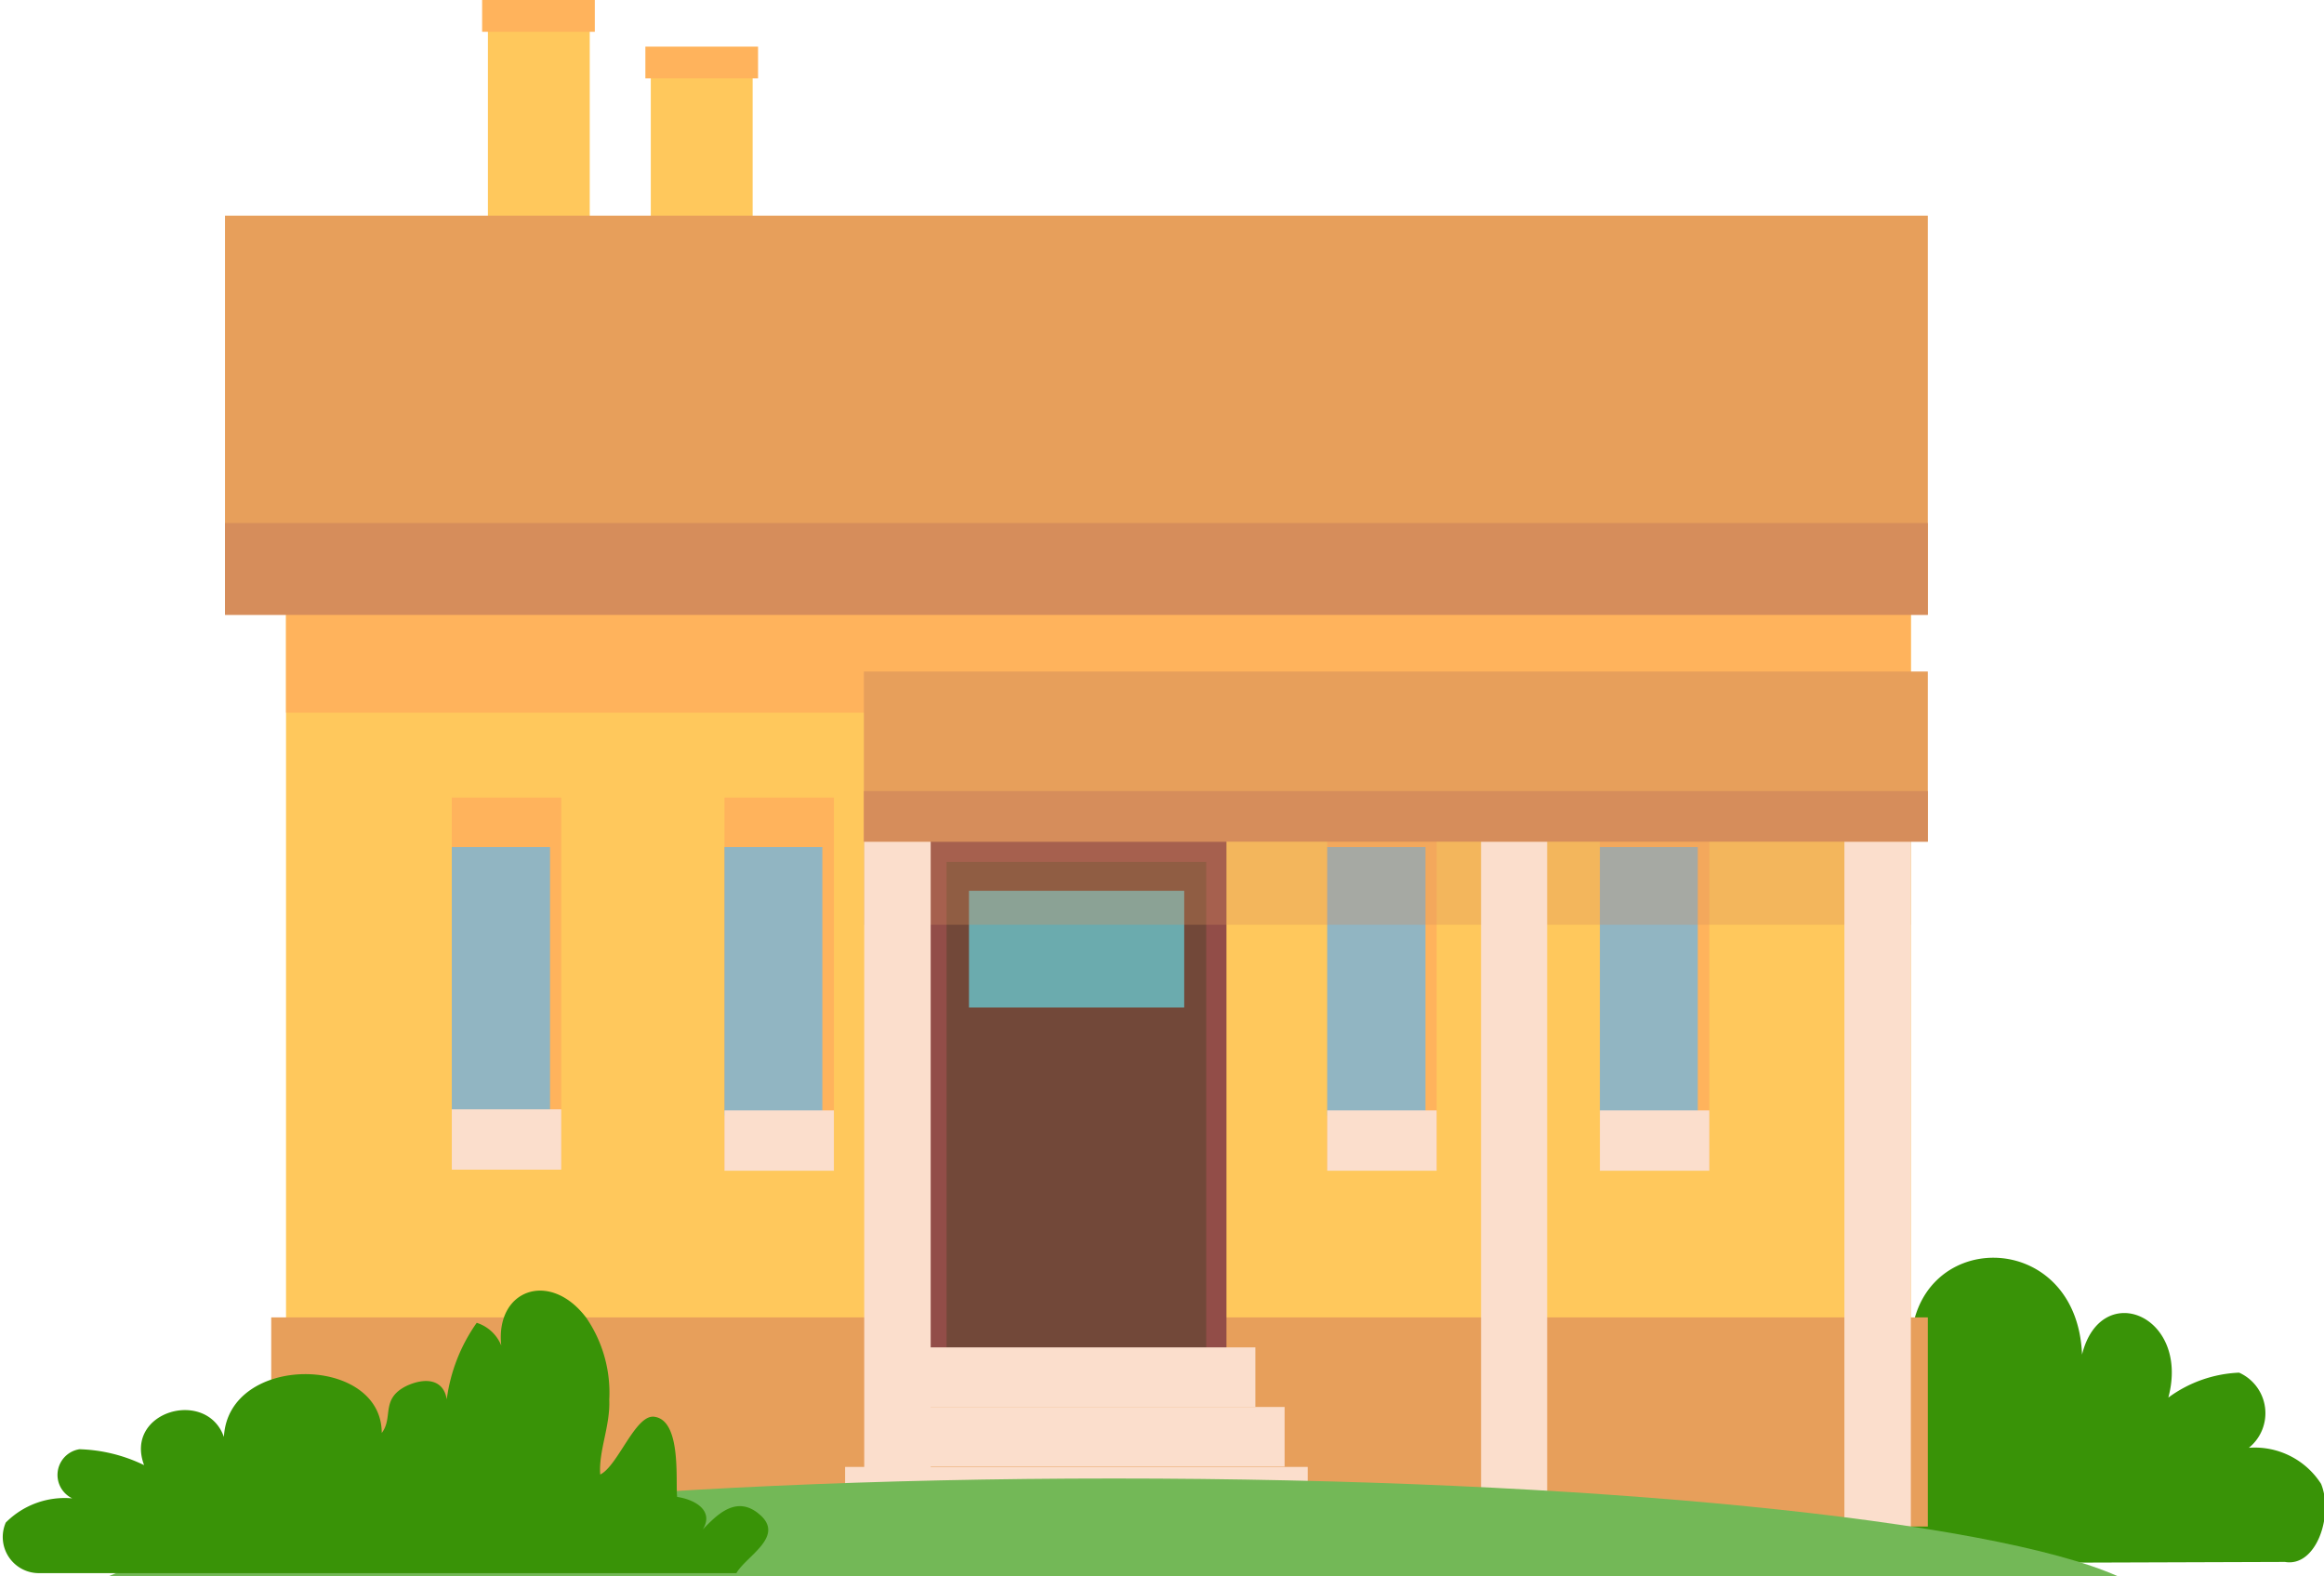
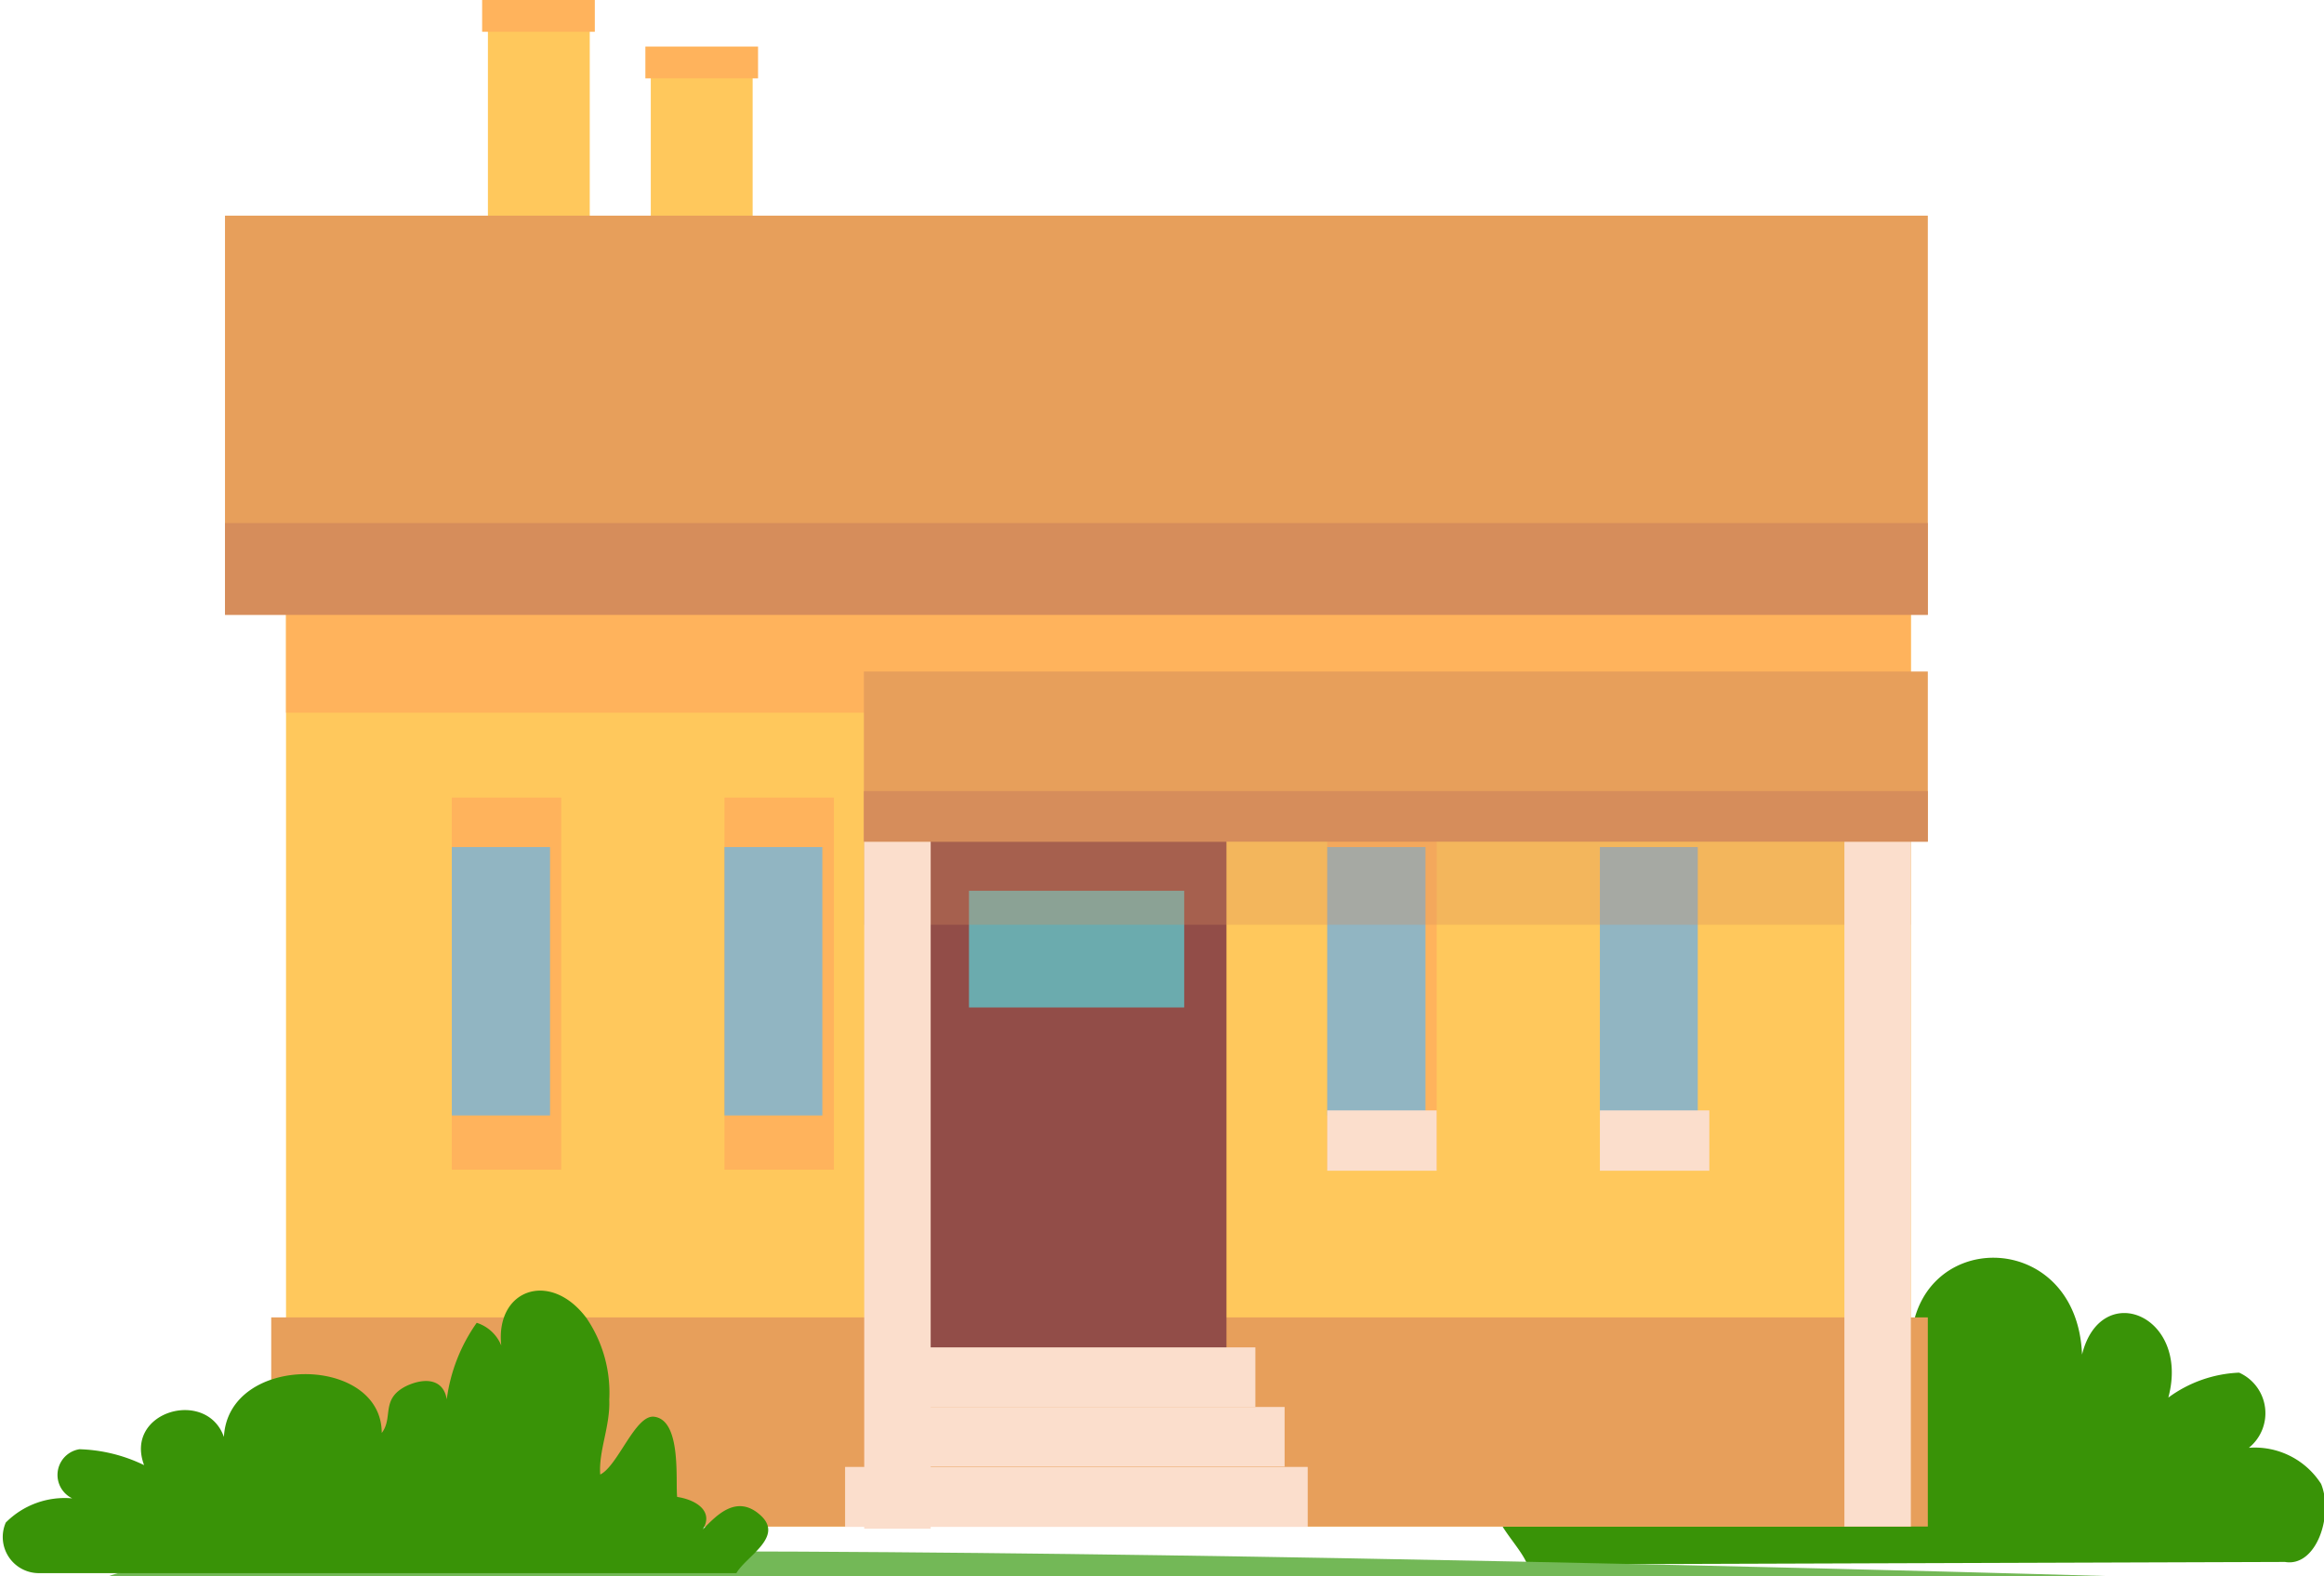
<svg xmlns="http://www.w3.org/2000/svg" viewBox="0 0 64.35 43.64">
  <defs>
    <style>.cls-1{isolation:isolate;}.cls-2{fill:#399307;}.cls-3{fill:#ffc85c;}.cls-4{fill:#ffb35c;}.cls-5{fill:#e79f5b;}.cls-6{fill:#91b5c2;}.cls-12,.cls-7{fill:#d68d5b;}.cls-8{fill:#924d48;}.cls-9{fill:#724839;}.cls-10{fill:#fbdecc;}.cls-11{fill:#6babae;}.cls-12{opacity:0.3;mix-blend-mode:multiply;}.cls-13{fill:#73b857;}</style>
  </defs>
  <g class="cls-1">
    <g id="Layer_2" data-name="Layer 2">
      <g id="Layer_1-2" data-name="Layer 1">
        <path class="cls-2" d="M42.29,43.31c-.28-.7-1.45-1.52-.73-2.46.59-.76,1.32.09,1.73.6a1,1,0,0,1,.77-1.38c.06-.67-.13-3.28.7-3.42.56-.09,1.12,2.09,1.61,2.47.06-1-.31-2.07-.27-3.19a7.65,7.65,0,0,1,.68-3.49c1.12-2,2.74-1.21,2.55,1.18a1.48,1.48,0,0,1,.74-1c.65.93.64,2.16.9,3.26.1-.86.66-.93,1.21-.56.78.54.39,1.33.73,2,0-3.34,4.6-3.39,4.74.18.52-2.1,3-1.1,2.39,1.19A3.55,3.55,0,0,1,62,38a1.23,1.23,0,0,1,.27,2.08,2.18,2.18,0,0,1,2,1c.35.86-.13,2.31-1,2.16Z" />
        <rect class="cls-3" x="13.51" y="0.26" width="2.82" height="6.79" />
        <rect class="cls-4" x="13.35" width="3.12" height="0.88" />
        <rect class="cls-3" x="18.02" y="1.55" width="2.82" height="6.79" />
        <rect class="cls-4" x="17.87" y="1.29" width="3.12" height="0.88" />
        <rect class="cls-3" x="7.92" y="15.63" width="44.99" height="26.63" />
        <rect class="cls-4" x="7.92" y="15.63" width="44.99" height="4.1" />
        <rect class="cls-5" x="7.51" y="36.47" width="45.87" height="5.79" />
        <rect class="cls-4" x="12.51" y="22.08" width="3.03" height="10.3" />
        <rect class="cls-6" x="12.51" y="23.45" width="2.72" height="7.43" />
        <rect class="cls-4" x="20.06" y="22.08" width="3.03" height="10.3" />
        <rect class="cls-6" x="20.06" y="23.45" width="2.71" height="7.43" />
        <rect class="cls-4" x="36.75" y="22.08" width="3.03" height="10.3" />
        <rect class="cls-6" x="36.75" y="23.45" width="2.72" height="7.43" />
-         <rect class="cls-4" x="44.3" y="22.08" width="3.03" height="10.3" />
        <rect class="cls-6" x="44.3" y="23.45" width="2.71" height="7.43" />
        <rect class="cls-5" x="6.23" y="5.97" width="47.15" height="11.05" />
        <rect class="cls-7" x="6.23" y="14.48" width="47.15" height="2.54" />
        <rect class="cls-8" x="25.66" y="22.96" width="8.3" height="15.81" />
-         <rect class="cls-9" x="26.21" y="23.86" width="7.19" height="14.48" />
        <rect class="cls-10" x="24.85" y="37.3" width="9.91" height="1.65" />
        <rect class="cls-10" x="24.05" y="38.95" width="11.52" height="1.65" />
        <rect class="cls-10" x="23.4" y="40.61" width="12.81" height="1.66" />
        <rect class="cls-11" x="26.83" y="24.66" width="5.96" height="3.23" />
        <rect class="cls-12" x="23.92" y="23.3" width="28.99" height="2.3" />
        <rect class="cls-10" x="51.07" y="22.7" width="1.84" height="19.56" />
-         <rect class="cls-10" x="41.01" y="22.76" width="1.83" height="19.56" />
        <rect class="cls-10" x="23.93" y="22.76" width="1.84" height="19.56" />
        <rect class="cls-5" x="23.92" y="18.59" width="29.46" height="4.71" />
        <rect class="cls-7" x="23.92" y="21.9" width="29.46" height="1.4" />
-         <rect class="cls-10" x="12.51" y="30.71" width="3.03" height="1.67" />
-         <rect class="cls-10" x="20.06" y="30.74" width="3.03" height="1.67" />
        <rect class="cls-10" x="36.75" y="30.74" width="3.03" height="1.67" />
        <rect class="cls-10" x="44.3" y="30.74" width="3.03" height="1.67" />
-         <path class="cls-13" d="M58.65,43.64C55.17,42.08,44,40.93,30.84,40.93S6.51,42.08,3,43.64Z" />
+         <path class="cls-13" d="M58.65,43.64S6.51,42.08,3,43.64Z" />
        <path class="cls-2" d="M20.39,43.55c.26-.46,1.33-1,.67-1.6s-1.22,0-1.6.39c.31-.5-.18-.82-.71-.9-.05-.43.13-2.13-.64-2.22-.52-.06-1,1.36-1.49,1.6-.05-.65.28-1.34.25-2.07a3.67,3.67,0,0,0-.63-2.26c-1-1.34-2.53-.8-2.36.76a1.09,1.09,0,0,0-.68-.63,4.74,4.74,0,0,0-.83,2.12c-.09-.57-.61-.61-1.12-.37-.72.36-.35.87-.68,1.3,0-2.17-4.25-2.21-4.37.11-.48-1.36-2.77-.71-2.21.78a4.37,4.37,0,0,0-1.79-.44A.72.72,0,0,0,2,41.48a2.3,2.3,0,0,0-1.84.67,1,1,0,0,0,.9,1.4Z" />
      </g>
    </g>
  </g>
</svg>